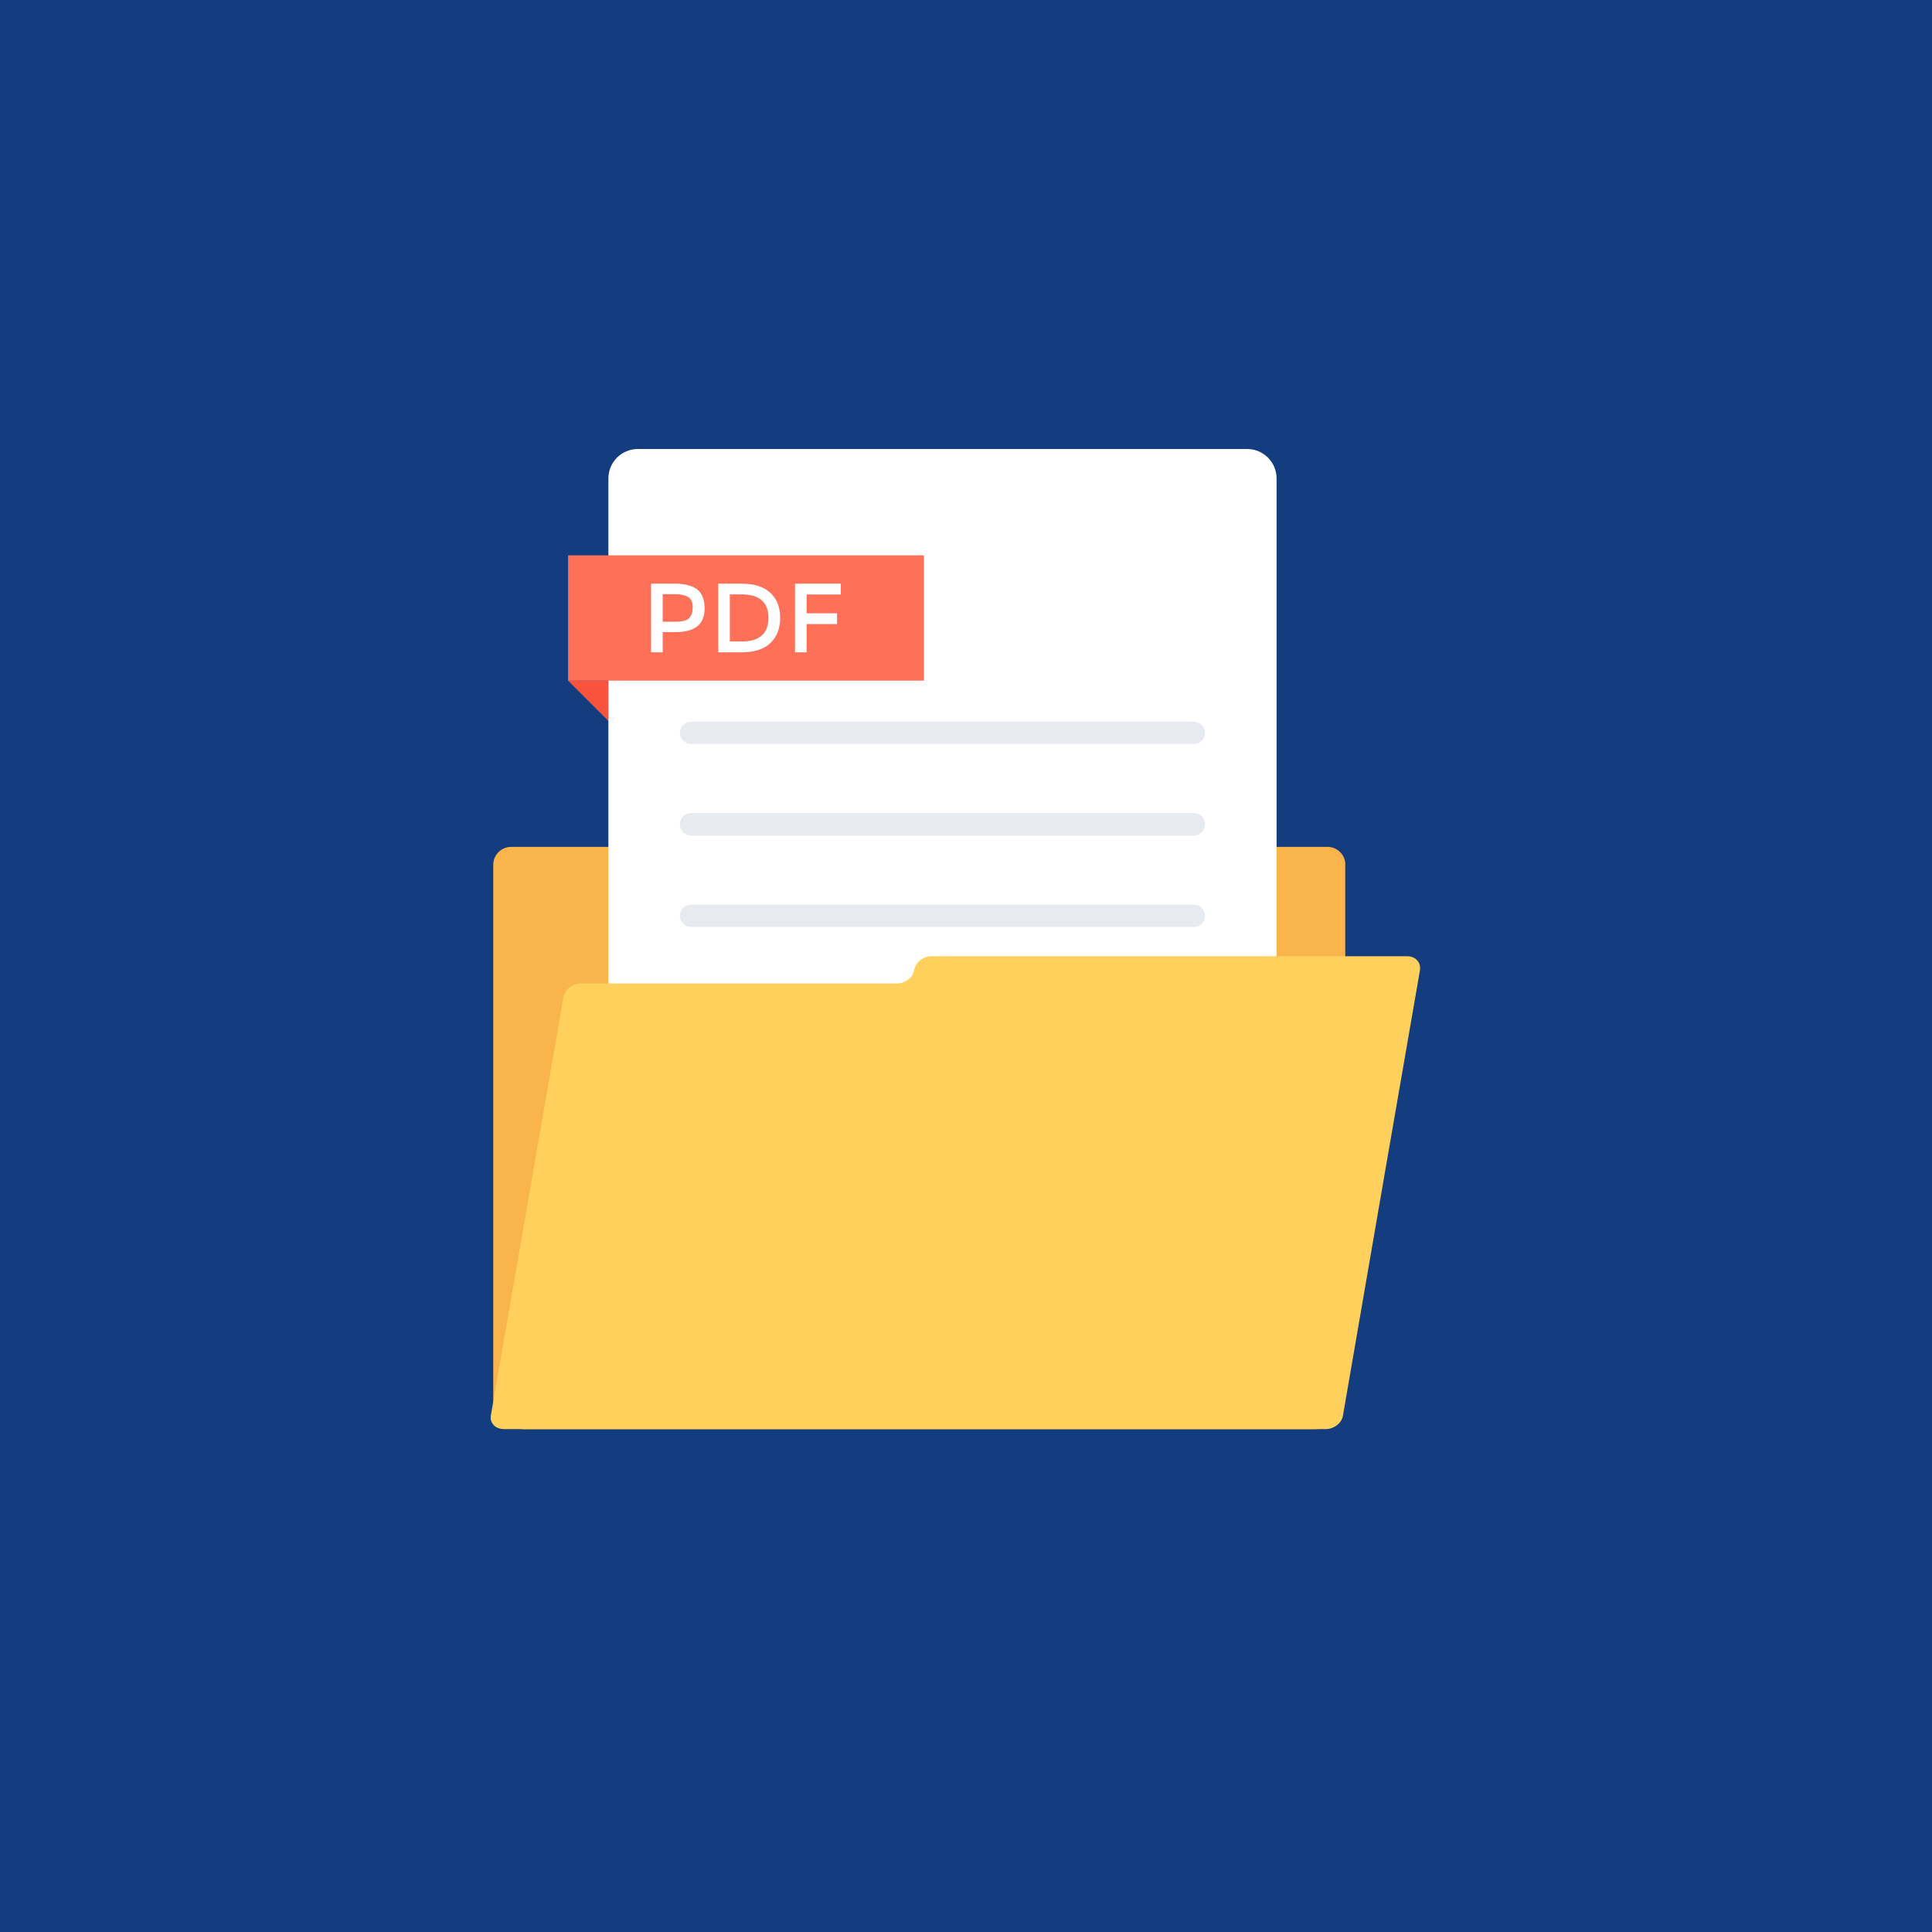
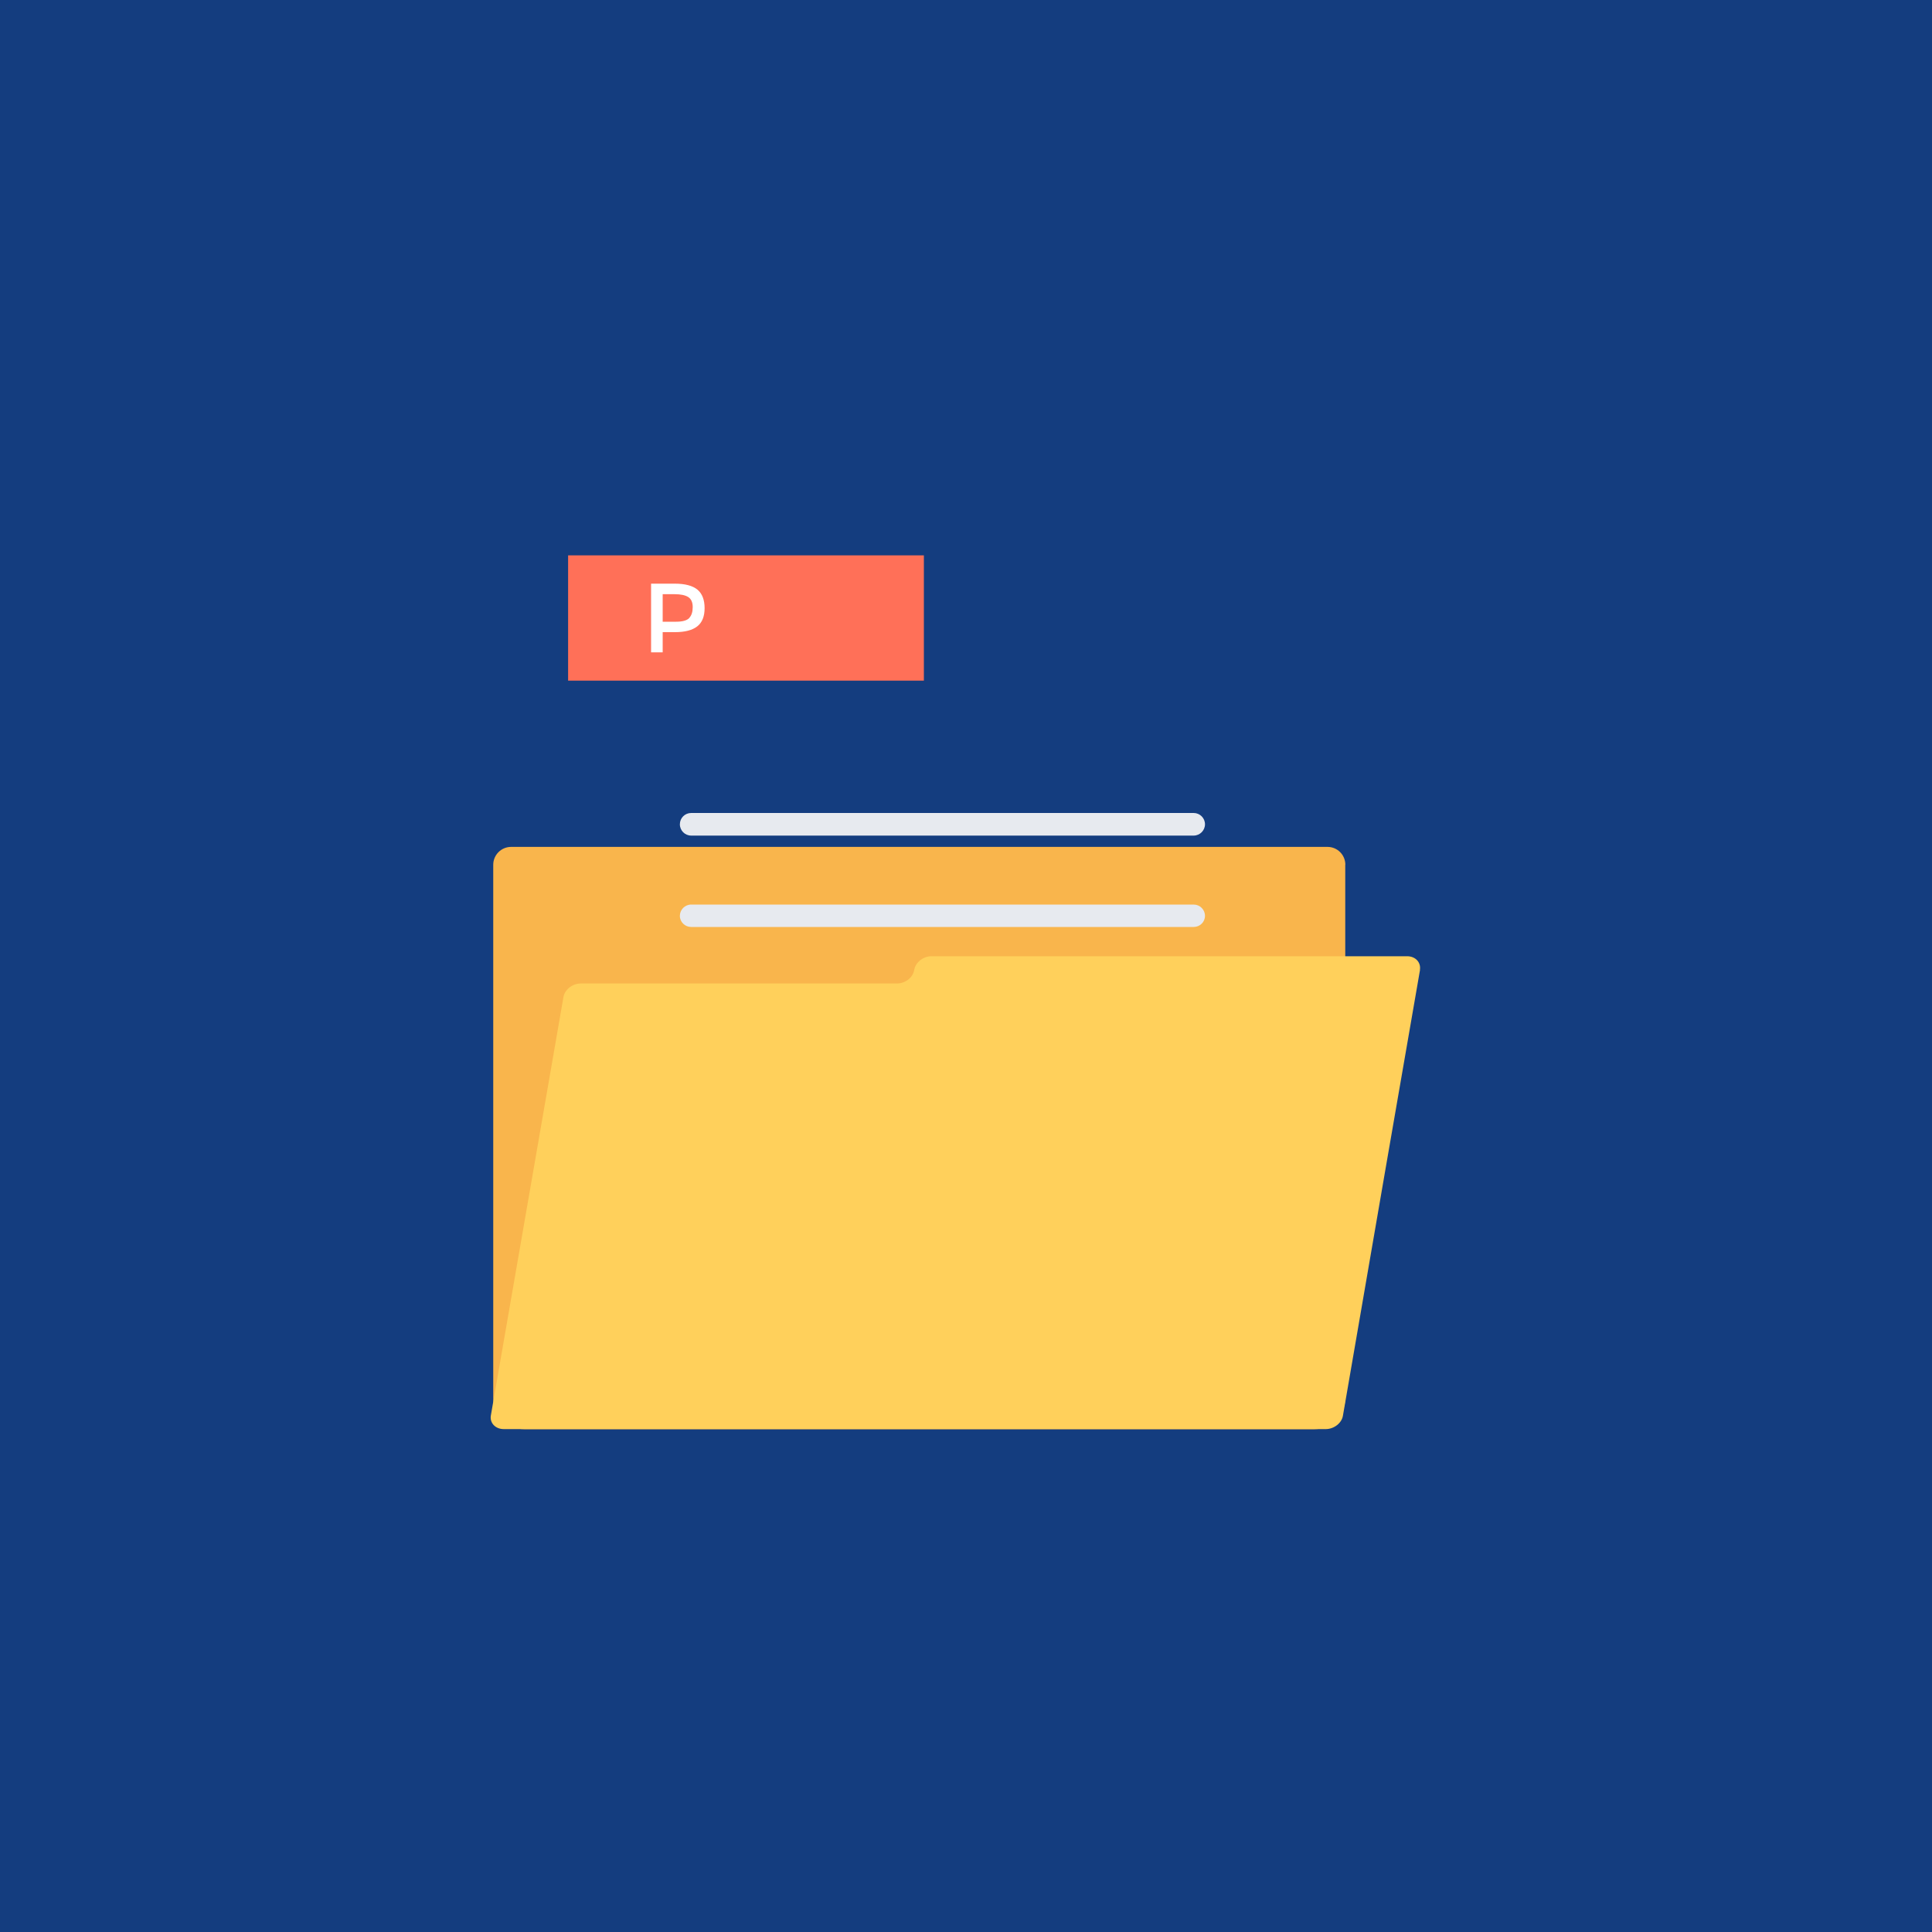
<svg xmlns="http://www.w3.org/2000/svg" id="design" width="200" height="200" viewBox="0 0 200 200">
  <rect width="200" height="200" style="fill: #143d7f;" />
  <g>
-     <path d="m120.78,130.32s.02.03.02.05c-.01,0-.03,0-.03,0l-.03-.06s.03,0,.04,0Z" style="fill: #2cc4a7;" />
-     <polygon points="58.81 70.46 66.38 78.03 66.38 70.46 58.81 70.46" style="fill: #f9533d;" />
+     <path d="m120.78,130.32s.02.03.02.05c-.01,0-.03,0-.03,0l-.03-.06s.03,0,.04,0" style="fill: #2cc4a7;" />
    <path d="m139.26,89.52v55.21c0,1.78-1.43,3.22-3.2,3.22H54.26c-1.76,0-3.2-1.44-3.2-3.22v-55.21c0-1.02.83-1.85,1.85-1.85h84.51c1.03,0,1.85.83,1.85,1.85Z" style="fill: #f9b54c;" />
-     <path d="m132.15,49.53v84.65H62.98V49.53c0-1.68,1.36-3.05,3.05-3.05h63.07c1.69,0,3.05,1.37,3.05,3.05Z" style="fill: #fff;" />
    <path d="m147,100.4l-3.56,20.54-4.42,25.61c-.12.76-.92,1.39-1.78,1.39H52.15c-.86,0-1.46-.63-1.34-1.39l7.52-43.35c.14-.76.93-1.39,1.78-1.39h32.75c.86,0,1.66-.63,1.78-1.41.14-.78.93-1.41,1.78-1.41h49.25c.85,0,1.44.63,1.32,1.4Z" style="fill: #ffd05b;" />
    <rect x="58.81" y="57.49" width="36.83" height="12.97" style="fill: #ff7058;" />
-     <path d="m124.74,75.87c0,.65-.53,1.15-1.17,1.15h-52.02c-.64,0-1.17-.51-1.17-1.15s.52-1.17,1.17-1.17h52.02c.64,0,1.17.53,1.17,1.17Z" style="fill: #e7eaef;" />
    <path d="m124.74,85.33c0,.64-.53,1.17-1.17,1.17h-52.02c-.64,0-1.17-.52-1.17-1.17s.52-1.17,1.17-1.17h52.02c.64,0,1.17.52,1.17,1.17Z" style="fill: #e7eaef;" />
    <path d="m124.74,94.81c0,.64-.53,1.15-1.17,1.15h-52.02c-.64,0-1.17-.51-1.17-1.15s.52-1.17,1.17-1.17h52.02c.64,0,1.17.52,1.17,1.17Z" style="fill: #e7eaef;" />
    <g>
      <path d="m72.2,61.04c.49.41.74,1.05.74,1.91s-.25,1.49-.76,1.89-1.28.6-2.32.6h-1.26v2.09h-1.2v-7.11h2.44c1.08,0,1.86.21,2.36.62Zm-.85,2.93c.24-.26.36-.63.36-1.12s-.15-.84-.46-1.04c-.31-.2-.78-.3-1.43-.3h-1.22v2.85h1.39c.66,0,1.12-.13,1.36-.38Z" style="fill: #fff;" />
-       <path d="m79.73,61.35c.68.62,1.03,1.48,1.03,2.59s-.33,1.98-1,2.62c-.67.65-1.68.97-3.05.97h-2.36v-7.11h2.44c1.27,0,2.25.31,2.94.93Zm-.18,2.62c0-1.63-.93-2.44-2.8-2.44h-1.2v4.87h1.33c.86,0,1.52-.21,1.98-.62.46-.41.69-1.01.69-1.81Z" style="fill: #fff;" />
-       <path d="m83.5,61.54v1.95h3.15v1.11h-3.15v2.93h-1.2v-7.11h4.74v1.12s-3.54,0-3.54,0Z" style="fill: #fff;" />
    </g>
  </g>
</svg>